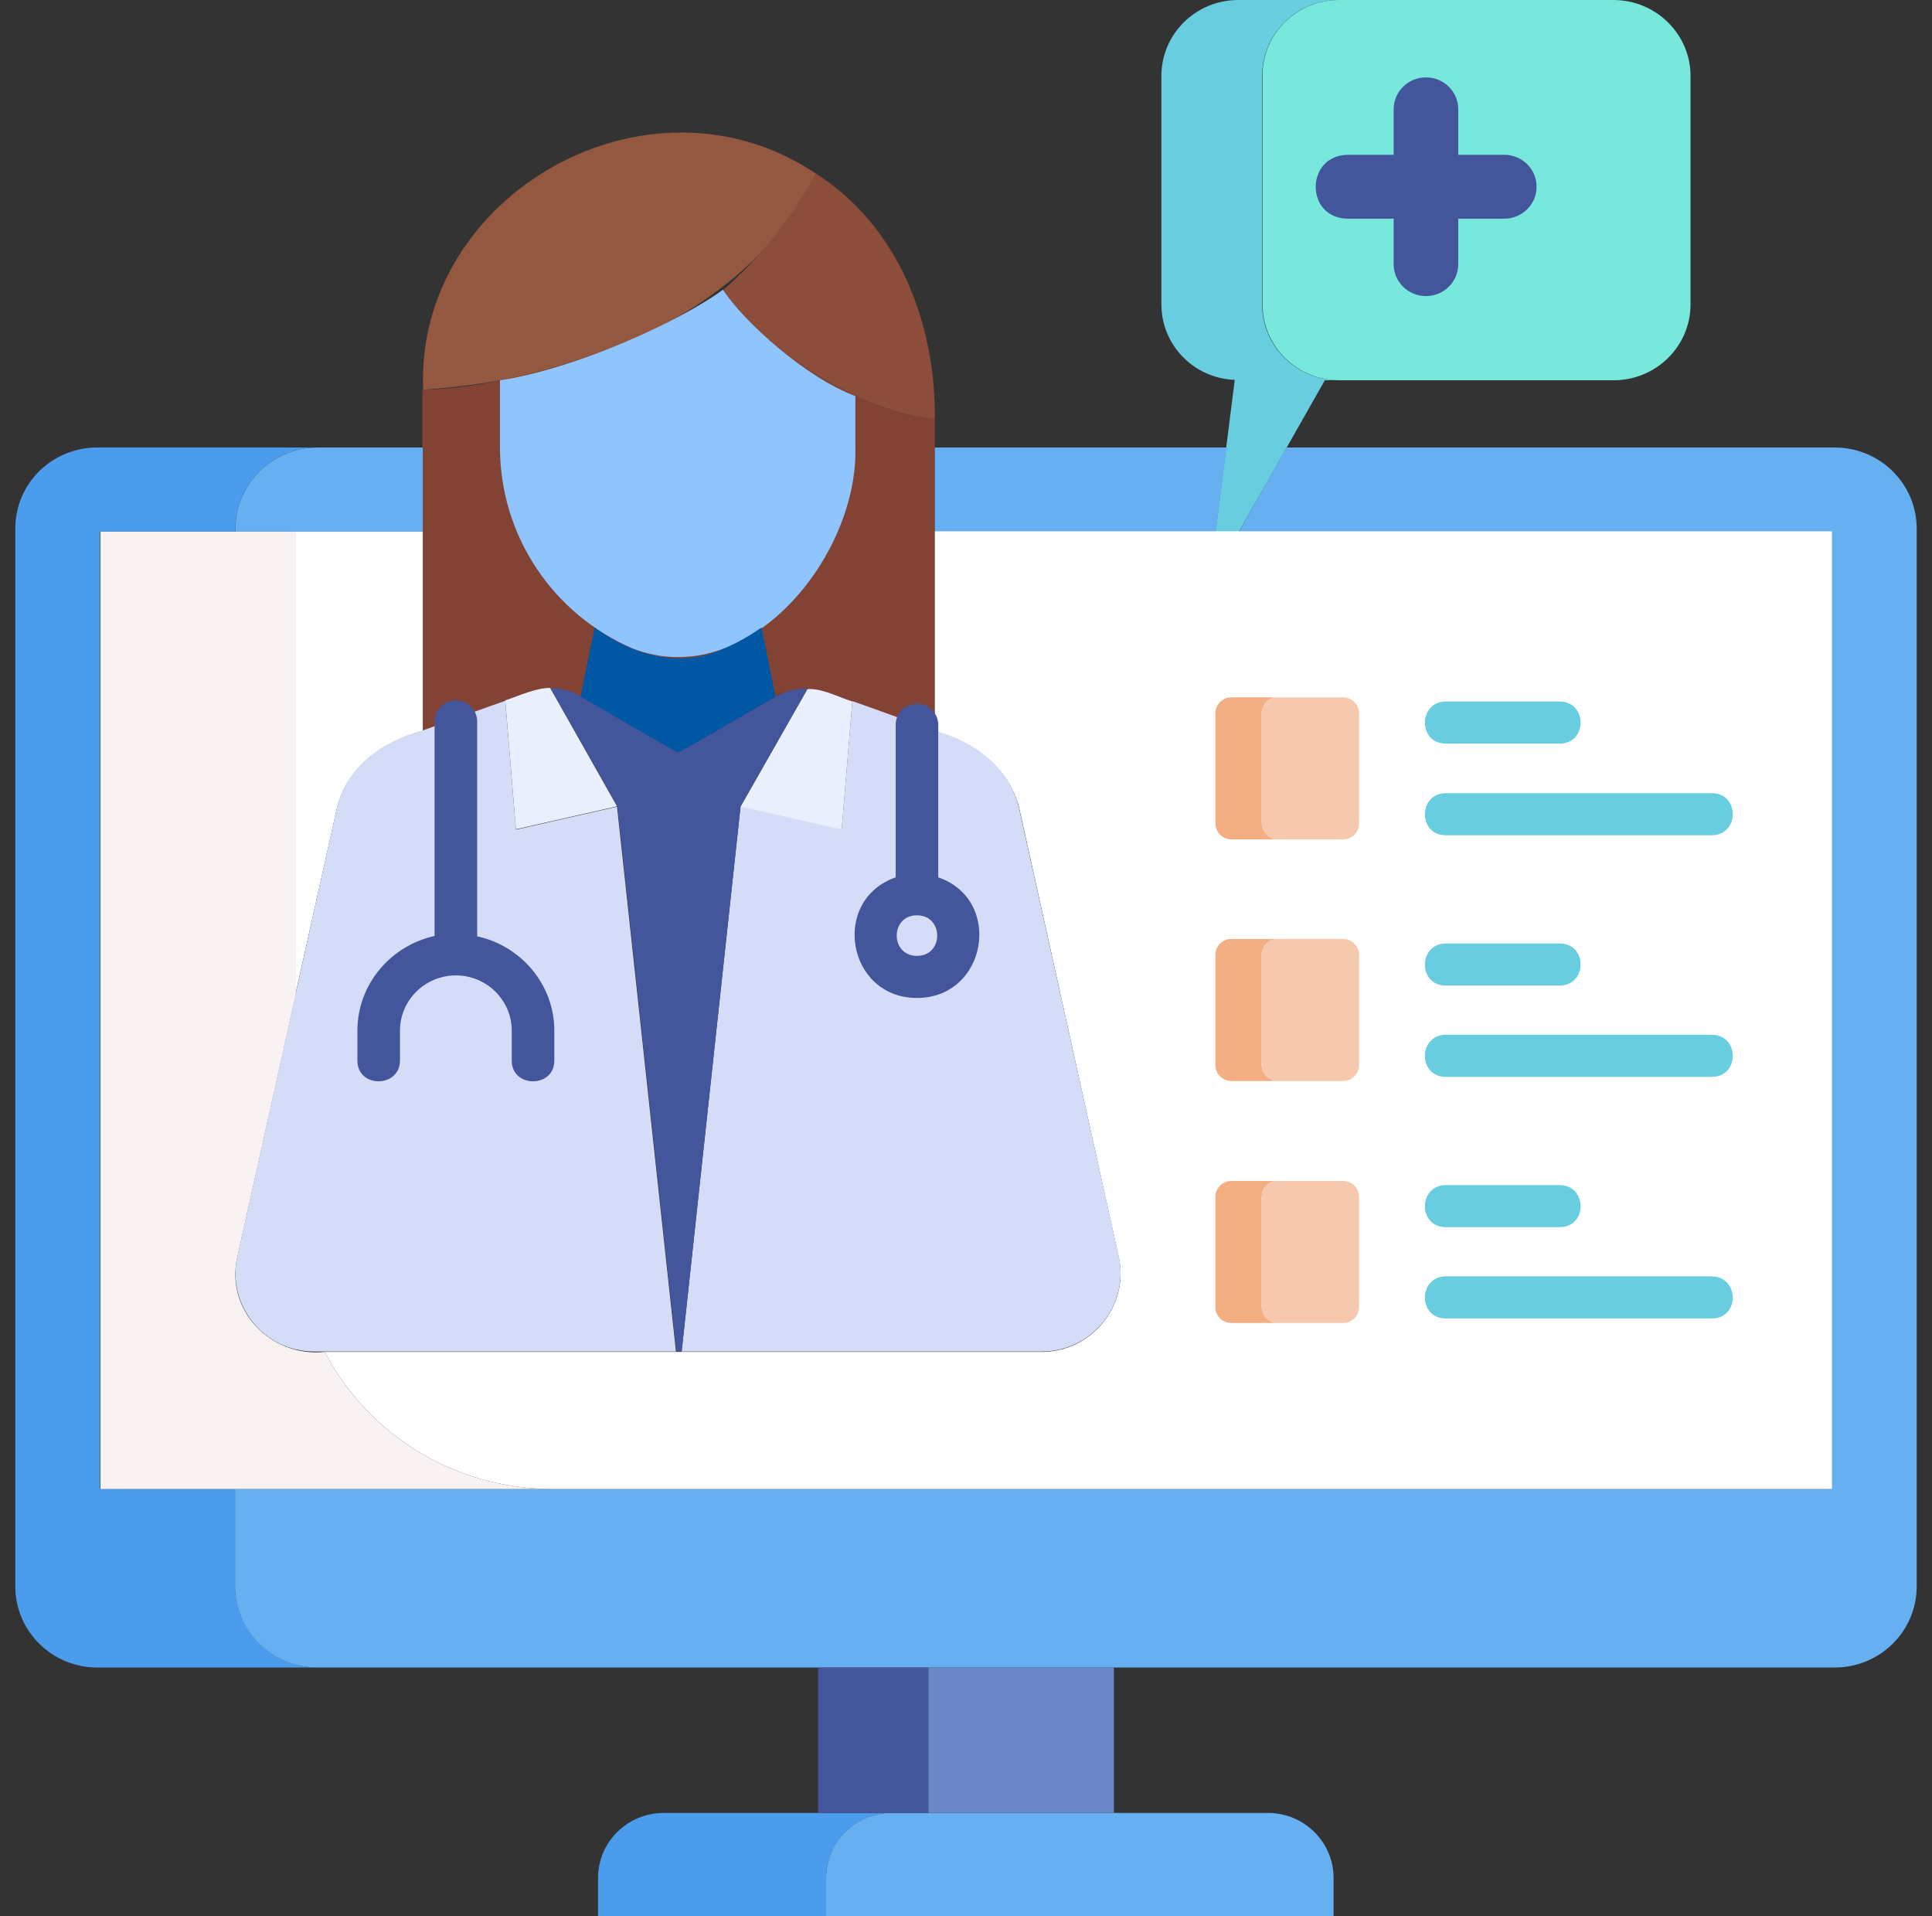
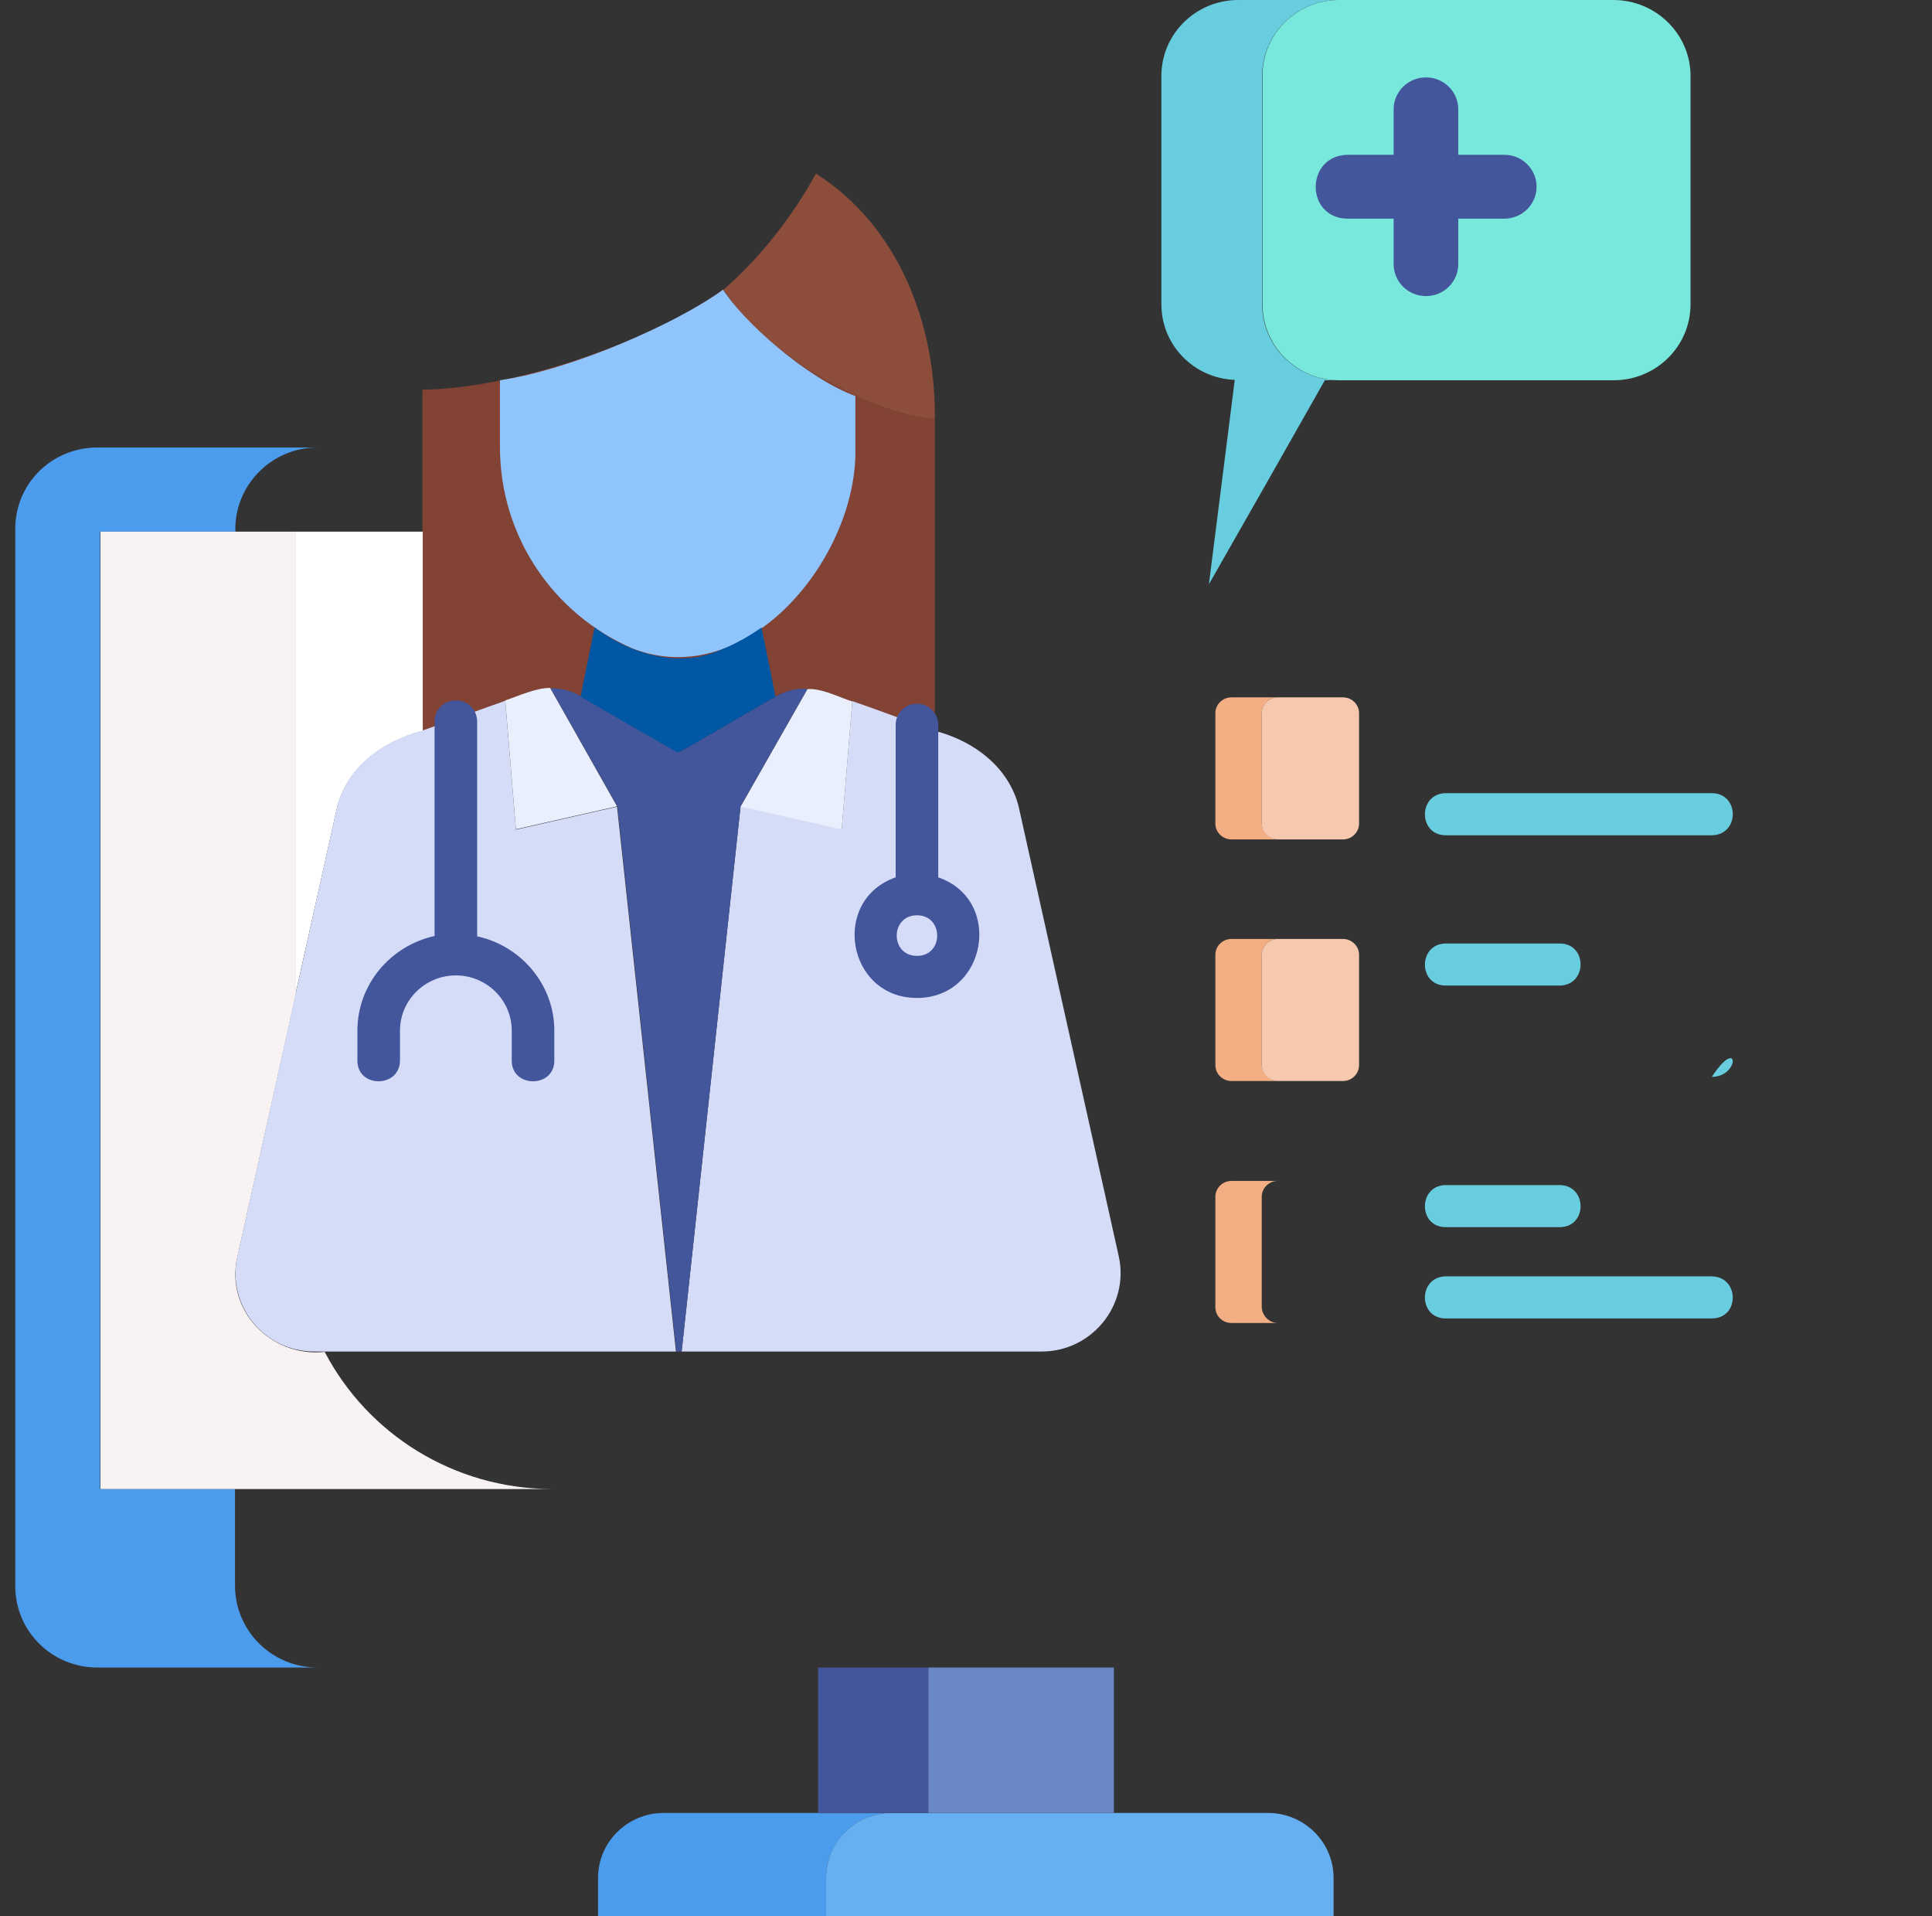
<svg xmlns="http://www.w3.org/2000/svg" width="121" height="120" viewBox="0 0 121 120" fill="none">
  <rect x="0" y="0" width="121" height="120" fill="#333333" stroke="none" />
  <g clip-path="url(#clip0_1174_3946)">
    <path d="M83.855 23.812H82.974C80.569 28.071 78.141 32.329 75.713 36.588C76.26 32.329 76.784 28.071 77.332 23.788C74.784 23.694 72.737 21.623 72.737 19.059V4.753C72.737 2.118 74.903 0 77.546 0H83.855C81.188 0 79.046 2.141 79.046 4.753V19.059C79.046 21.694 81.212 23.812 83.855 23.812Z" fill="#67CDDF" />
    <path d="M105.877 4.753V19.059C105.877 21.694 103.71 23.812 101.068 23.812H83.879C81.212 23.812 79.07 21.671 79.07 19.059V4.753C79.046 2.141 81.212 0 83.855 0H101.044C103.71 0 105.877 2.141 105.877 4.753Z" fill="#78E7DC" />
-     <path d="M51.096 10.87C46.93 19.647 36.145 23.812 26.503 24.4C25.979 12.188 40.621 3.835 51.096 10.87Z" fill="#945740" />
    <path d="M58.548 26.259C54.048 25.882 47.454 21.741 45.311 18.141C47.573 16.188 49.692 13.482 51.096 10.871C56.191 14.094 58.619 20.165 58.548 26.259Z" fill="#8C4D3A" />
    <path d="M58.548 26.259V45.812C57.215 45.318 54.524 44.353 53.191 43.882C51.763 43.27 50.025 42.729 48.572 43.623C48.549 43.647 42.502 47.082 42.478 47.129H42.43C42.454 47.106 36.359 43.647 36.336 43.623C35.383 43.059 34.193 42.988 33.169 43.341C31.217 44.047 28.408 45.035 26.456 45.765V24.4C32.312 24.353 41.049 21.247 45.263 18.141C47.454 21.718 54.048 25.859 58.548 26.259Z" fill="#824234" />
    <path d="M84.402 9.694H87.283V6.847C87.283 5.741 88.188 4.847 89.307 4.847C90.426 4.847 91.33 5.741 91.33 6.847V9.694H94.211C95.33 9.694 96.235 10.588 96.235 11.694C96.235 12.8 95.33 13.694 94.211 13.694H91.33V16.541C91.33 17.647 90.426 18.541 89.307 18.541C88.188 18.541 87.283 17.647 87.283 16.541V13.694H84.402C81.736 13.671 81.736 9.741 84.402 9.694Z" fill="#44569B" />
-     <path d="M58.548 28.023V33.294H76.141C76.379 31.553 76.594 29.788 76.832 28.023H58.548ZM114.9 28.023H80.569C79.593 29.765 78.593 31.529 77.594 33.294H114.709V93.247H14.719V99.341C14.719 102.141 17.004 104.423 19.861 104.423H114.9C117.756 104.423 120.042 102.141 120.042 99.341V33.106C120.042 30.306 117.756 28.023 114.9 28.023ZM26.479 33.294V28.023H19.885C16.98 28.023 14.647 30.423 14.742 33.294H26.479Z" fill="#66AFF1" />
    <path d="M19.885 104.423H6.1C3.244 104.423 0.958 102.141 0.958 99.341V33.106C0.958 30.282 3.244 28.023 6.1 28.023H19.885C16.98 28.023 14.647 30.423 14.742 33.294H6.267V93.247H14.719V99.341C14.742 102.141 17.028 104.423 19.885 104.423Z" fill="#4C9CED" />
    <path d="M34.622 93.247H6.291V33.294H18.528V62.259L14.862 78.729C14.1 82.047 16.957 85.012 20.337 84.659C23.004 89.764 28.384 93.247 34.622 93.247Z" fill="#F8F2F2" />
    <path d="M21.051 50.823L18.504 62.259V33.294H26.479V45.764C23.908 46.447 21.623 48.094 21.051 50.823Z" fill="white" />
-     <path d="M114.733 33.294V93.247H34.621C28.384 93.247 23.004 89.765 20.337 84.659H65.238C68.38 84.659 70.737 81.741 70.07 78.729L63.881 50.824C63.357 48.212 61.095 46.494 58.548 45.788V33.27H114.733V33.294Z" fill="white" />
    <path d="M55.858 113.529C53.572 113.529 51.739 115.365 51.739 117.6V120H37.455V117.6C37.455 115.341 39.312 113.529 41.573 113.529H55.858Z" fill="#4C9CED" />
    <path d="M83.522 117.6V120H51.739V117.6C51.739 115.341 53.572 113.529 55.858 113.529H79.403C81.689 113.529 83.522 115.365 83.522 117.6Z" fill="#66AFF1" />
    <path d="M51.239 104.423H58.143V113.529H51.239V104.423Z" fill="#44569B" />
    <path d="M58.143 104.423H69.761V113.529H58.143V104.423Z" fill="#6A88C8" />
    <path d="M42.335 84.635H19.67C16.528 84.635 14.195 81.741 14.861 78.706L21.051 50.8C21.599 48.094 23.908 46.423 26.479 45.741C27.741 45.294 30.36 44.329 31.645 43.882L32.312 51.953L38.645 50.518L42.335 84.635Z" fill="#D5DCF8" />
    <path d="M65.238 84.635H42.692L46.382 50.494L52.715 51.929L53.382 43.906C54.62 44.329 57.286 45.318 58.548 45.765C61.095 46.423 63.333 48.165 63.857 50.776L70.07 78.682C70.737 81.741 68.38 84.635 65.238 84.635Z" fill="#D5DCF8" />
    <path d="M50.572 43.13L46.382 50.494L42.692 84.635H42.359L38.669 50.494L34.479 43.106C35.145 43.082 35.812 43.271 36.383 43.6C36.431 43.647 42.43 47.059 42.478 47.106H42.526C42.549 47.082 48.596 43.624 48.62 43.6C49.192 43.271 49.882 43.082 50.572 43.13Z" fill="#44569B" />
    <path d="M53.572 24.8V28C53.763 34.847 46.835 43.388 39.621 40.612C34.669 38.471 31.312 33.6 31.312 28V23.812C35.812 23.153 42.383 20.259 45.287 18.141C46.573 20.165 50.548 23.694 53.572 24.8Z" fill="#8FC4FD" />
    <path d="M48.572 43.623C48.453 43.67 42.573 47.129 42.454 47.129C42.406 47.129 36.407 43.647 36.359 43.623L37.24 39.294C39.502 40.988 42.597 41.906 45.287 40.635C46.144 40.282 46.954 39.812 47.692 39.294L48.572 43.623Z" fill="#0057A3" />
    <path d="M38.645 50.494L32.312 51.929L31.645 43.859C32.431 43.6 33.598 43.059 34.455 43.082L38.645 50.494Z" fill="#EAEFFE" />
    <path d="M53.382 43.929L52.715 51.953L46.382 50.517L50.572 43.153C51.429 43.082 52.572 43.67 53.382 43.929Z" fill="#EAEFFE" />
    <path d="M29.884 58.635V45.176C29.884 44.447 29.289 43.859 28.551 43.859C27.813 43.859 27.217 44.447 27.217 45.176V58.612C24.456 59.224 22.384 61.647 22.384 64.541V66.424C22.384 68.141 25.027 68.141 25.051 66.424V64.541C25.051 62.635 26.622 61.082 28.551 61.082C30.479 61.082 32.05 62.635 32.05 64.541V66.424C32.05 68.141 34.717 68.141 34.717 66.424V64.541C34.717 61.647 32.622 59.224 29.884 58.635Z" fill="#44569B" />
    <path d="M58.762 54.941V45.388C58.762 44.659 58.167 44.071 57.429 44.071C56.691 44.071 56.096 44.659 56.096 45.388V54.941C52.001 56.377 53.048 62.494 57.429 62.494C61.809 62.494 62.857 56.353 58.762 54.941ZM57.429 59.859C55.739 59.859 55.739 57.318 57.429 57.318C59.119 57.318 59.119 59.859 57.429 59.859Z" fill="#44569B" />
-     <path d="M97.687 46.565H90.545C88.807 46.565 88.807 43.953 90.545 43.929H97.687C99.425 43.953 99.425 46.565 97.687 46.565Z" fill="#67CDDF" />
    <path d="M107.21 52.306H90.545C88.807 52.306 88.807 49.694 90.545 49.67H107.21C108.948 49.67 108.971 52.282 107.21 52.306Z" fill="#67CDDF" />
    <path d="M97.687 61.718H90.545C88.807 61.718 88.807 59.106 90.545 59.083H97.687C99.425 59.083 99.425 61.694 97.687 61.718Z" fill="#67CDDF" />
-     <path d="M107.21 67.435H90.545C88.807 67.435 88.807 64.823 90.545 64.8H107.21C108.948 64.8 108.971 67.435 107.21 67.435Z" fill="#67CDDF" />
+     <path d="M107.21 67.435H90.545H107.21C108.948 64.8 108.971 67.435 107.21 67.435Z" fill="#67CDDF" />
    <path d="M80.022 52.565H77.118C76.57 52.565 76.118 52.117 76.118 51.576V44.659C76.118 44.117 76.57 43.67 77.118 43.67H80.022C79.475 43.67 79.022 44.117 79.022 44.659V51.576C79.046 52.117 79.498 52.565 80.022 52.565Z" fill="#F3AE83" />
    <path d="M80.022 67.694H77.118C76.57 67.694 76.118 67.247 76.118 66.706V59.788C76.118 59.247 76.57 58.8 77.118 58.8H80.022C79.475 58.8 79.022 59.247 79.022 59.788V66.706C79.046 67.247 79.498 67.694 80.022 67.694Z" fill="#F3AE83" />
    <path d="M80.022 82.847H77.118C76.57 82.847 76.118 82.424 76.118 81.859V74.941C76.118 74.4 76.57 73.953 77.118 73.953H80.022C79.475 73.953 79.022 74.4 79.022 74.941V81.859C79.046 82.4 79.498 82.847 80.022 82.847Z" fill="#F3AE83" />
    <path d="M85.117 44.659V51.576C85.117 52.117 84.664 52.565 84.117 52.565H80.022C79.474 52.565 79.022 52.117 79.022 51.576V44.659C79.022 44.117 79.474 43.67 80.022 43.67H84.117C84.664 43.67 85.117 44.117 85.117 44.659Z" fill="#F6C9AF" />
    <path d="M85.117 59.788V66.706C85.117 67.247 84.664 67.694 84.117 67.694H80.022C79.474 67.694 79.022 67.247 79.022 66.706V59.788C79.022 59.247 79.474 58.8 80.022 58.8H84.117C84.664 58.8 85.117 59.247 85.117 59.788Z" fill="#F6C9AF" />
-     <path d="M85.117 74.941V81.859C85.117 82.4 84.664 82.847 84.117 82.847H80.022C79.474 82.847 79.022 82.424 79.022 81.859V74.941C79.022 74.4 79.474 73.953 80.022 73.953H84.117C84.664 73.953 85.117 74.4 85.117 74.941Z" fill="#F6C9AF" />
    <path d="M97.687 76.847H90.545C88.807 76.847 88.807 74.235 90.545 74.212H97.687C99.425 74.235 99.425 76.847 97.687 76.847Z" fill="#67CDDF" />
    <path d="M107.21 82.564H90.545C88.807 82.564 88.807 79.953 90.545 79.929H107.21C108.948 79.953 108.971 82.564 107.21 82.564Z" fill="#67CDDF" />
  </g>
  <defs>
    <clipPath id="clip0_1174_3946">
      <rect width="119.084" height="120" fill="white" transform="translate(0.958)" />
    </clipPath>
  </defs>
</svg>